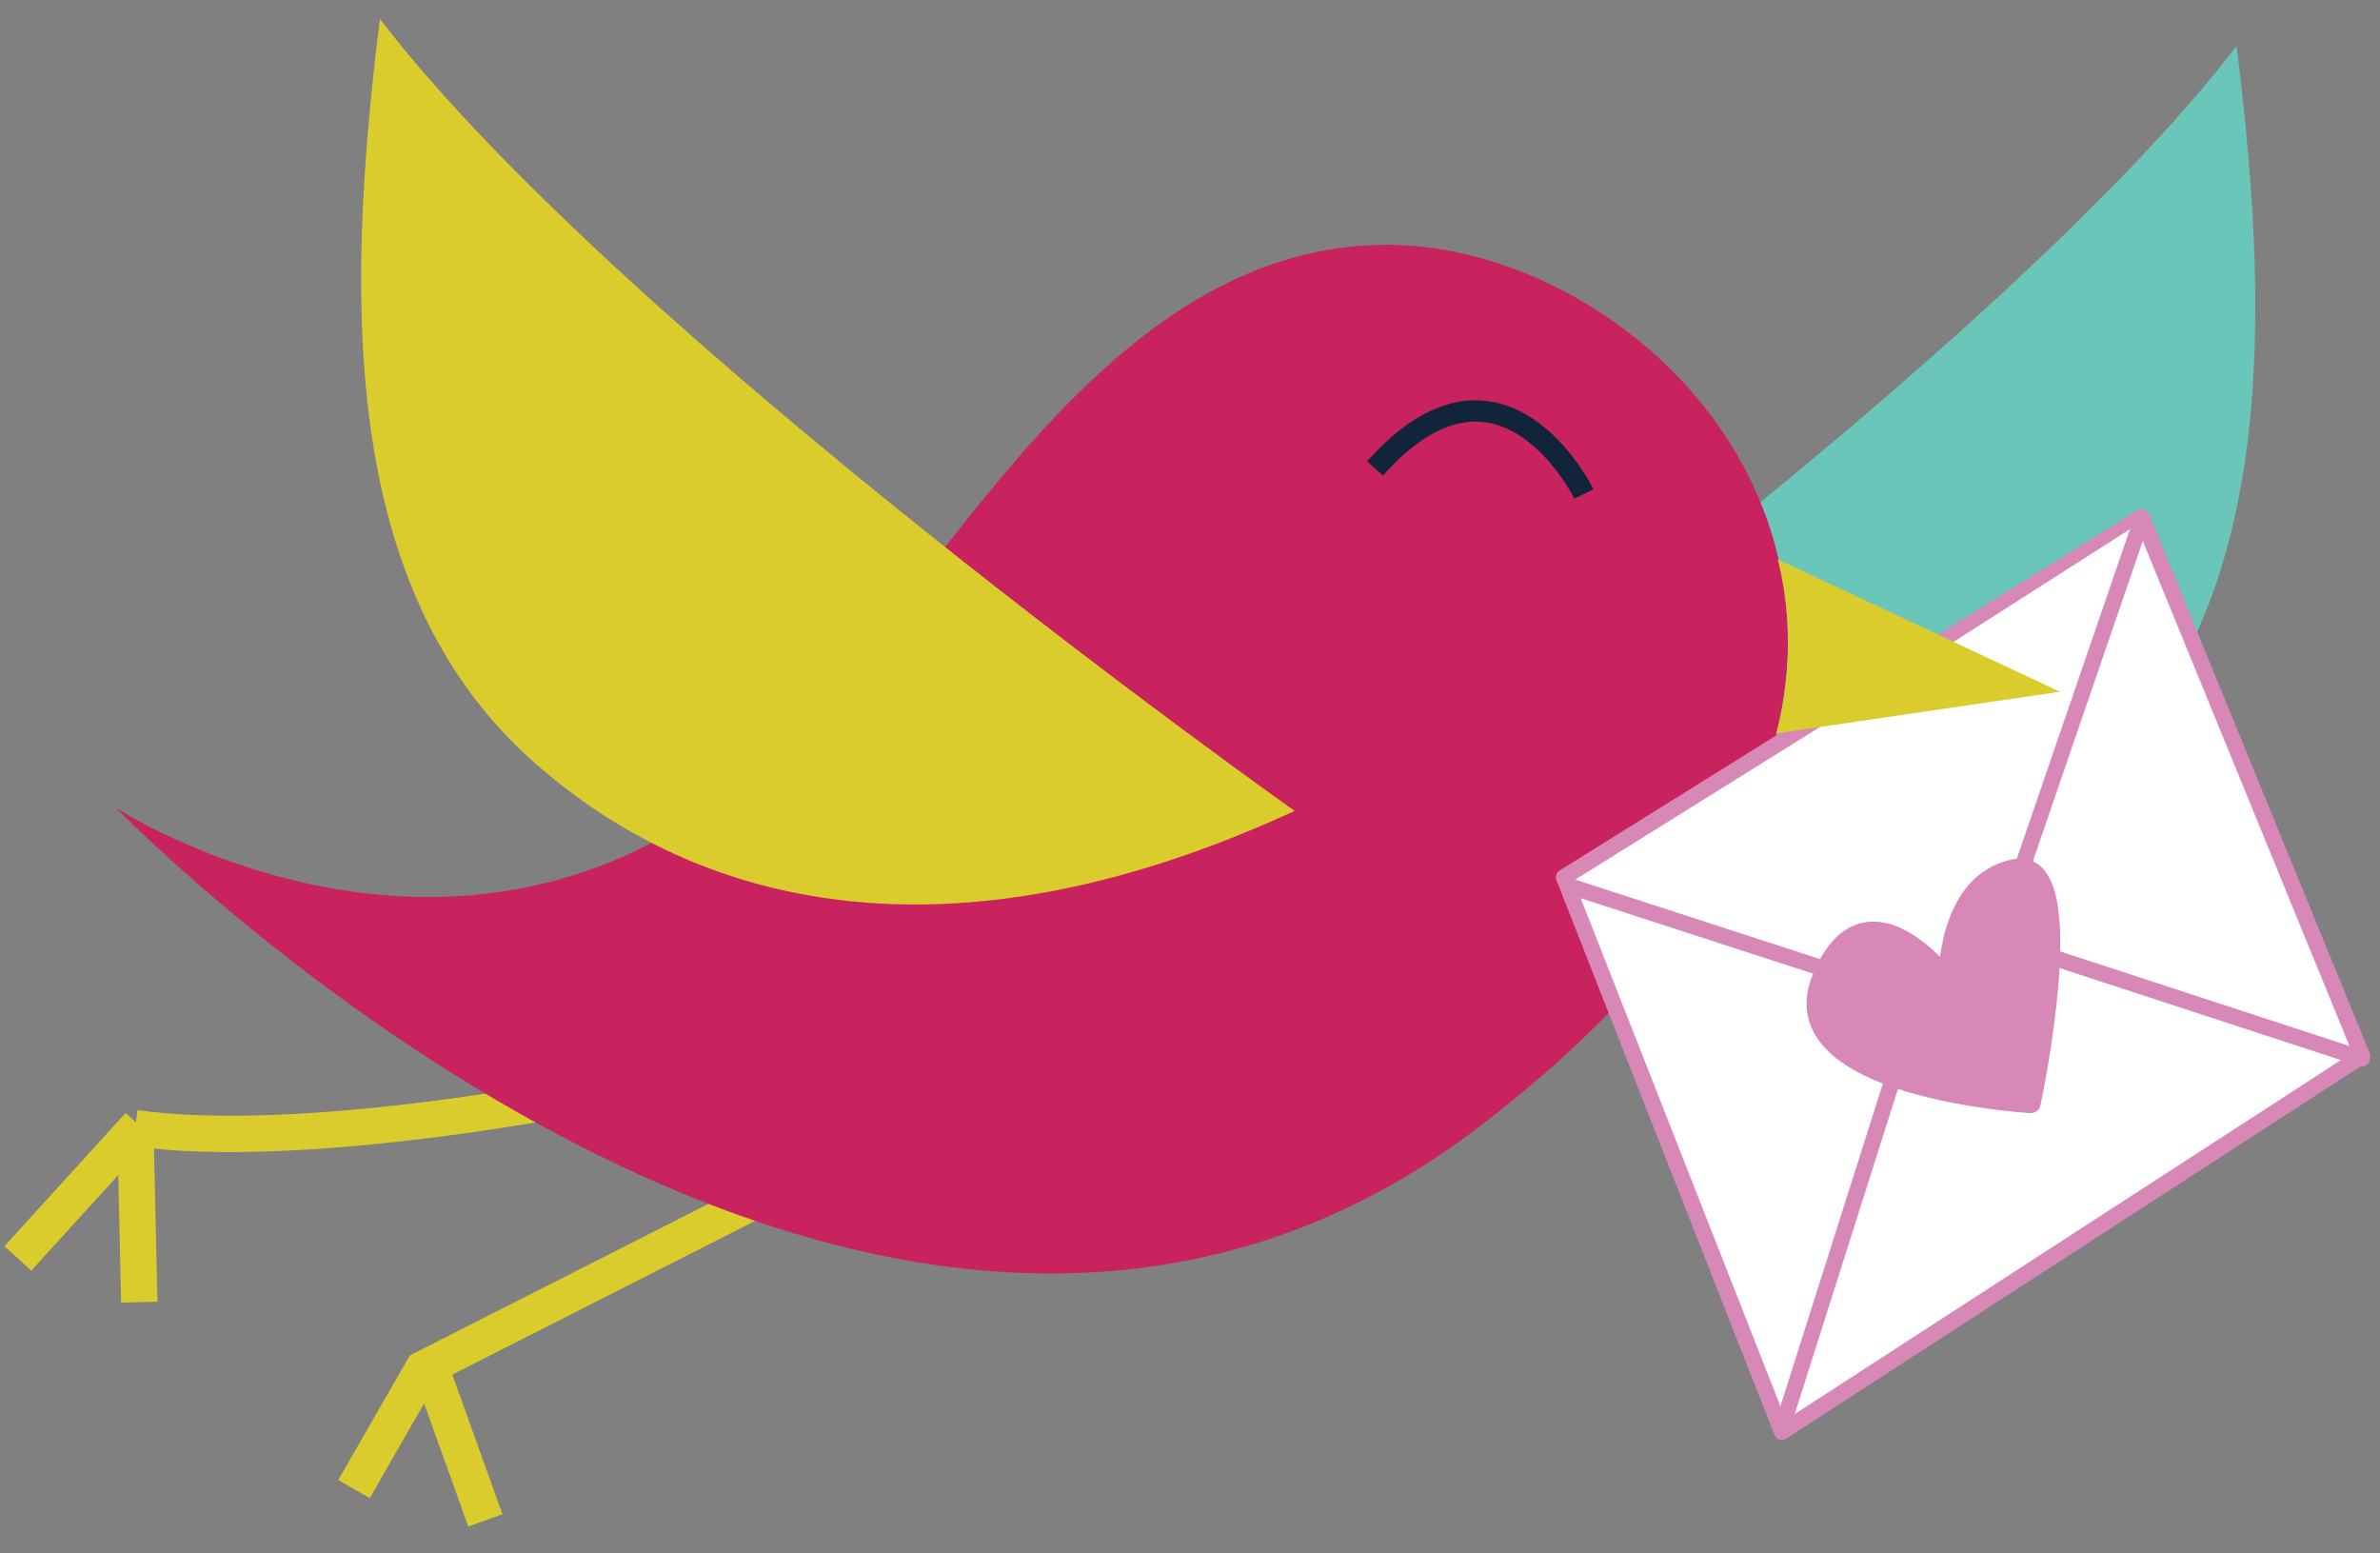
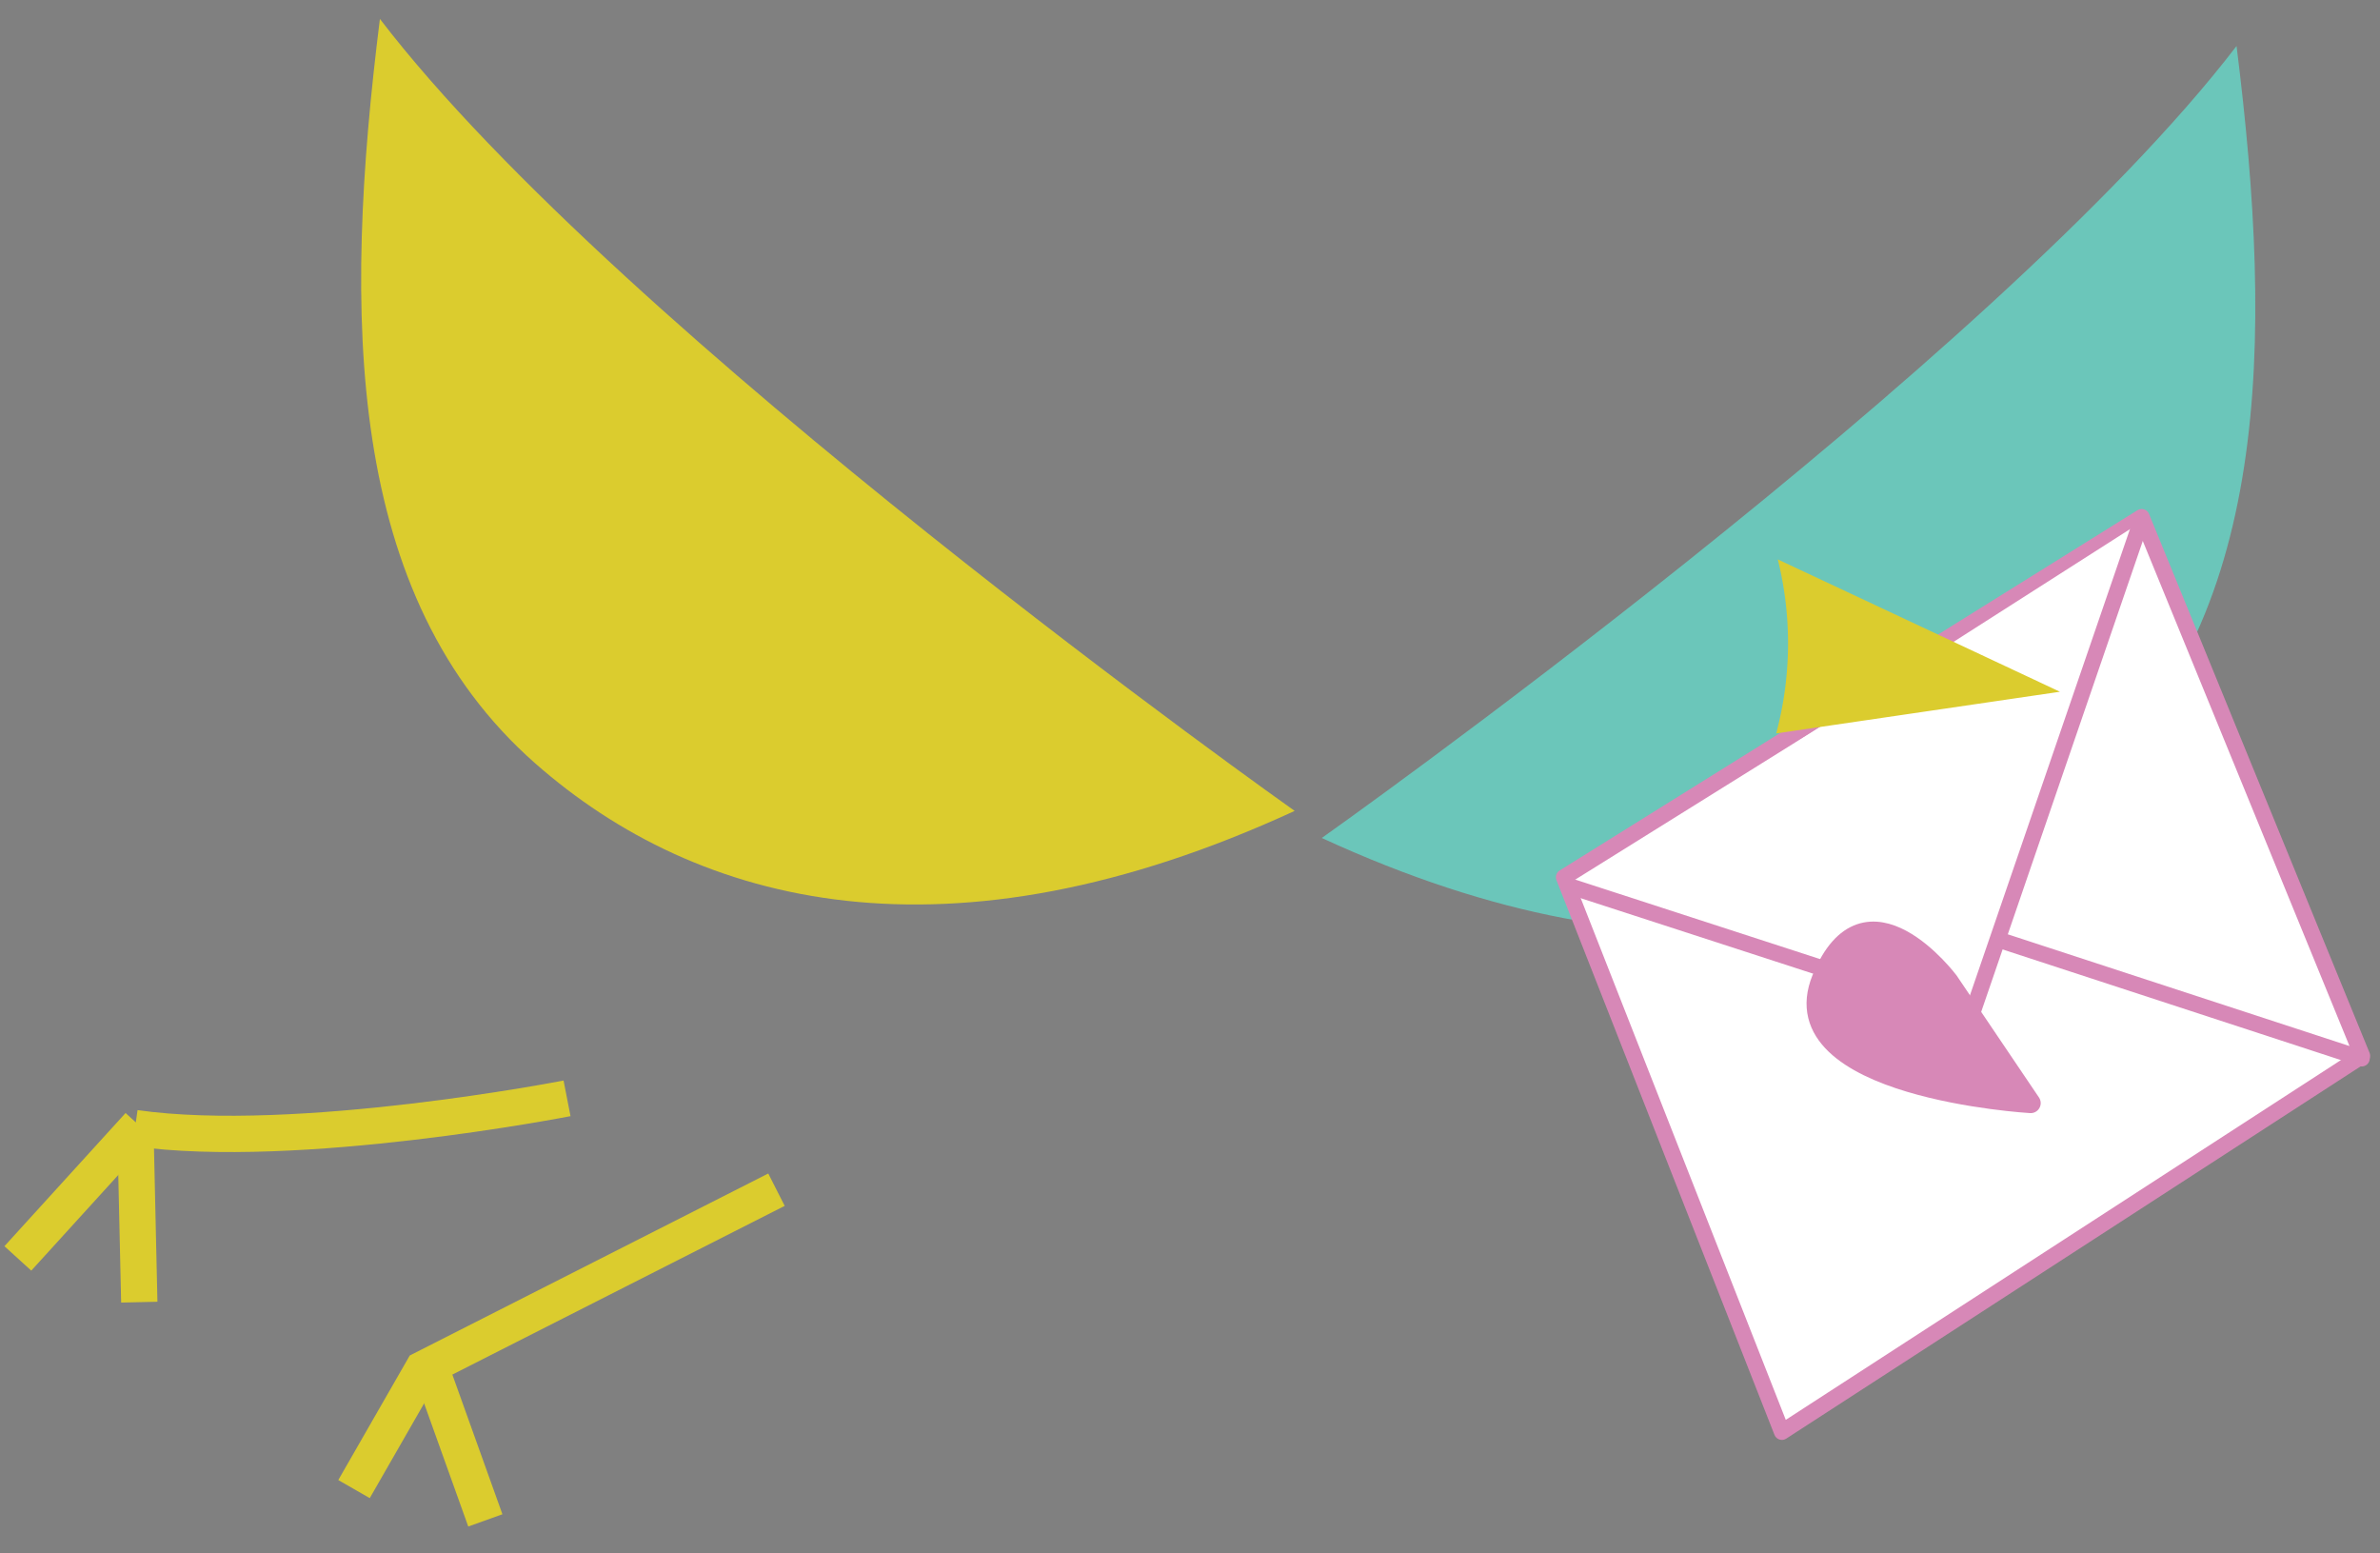
<svg xmlns="http://www.w3.org/2000/svg" id="9051d24d-bd78-4118-b811-a163732b67c1" data-name="Layer 2" viewBox="0 0 400 261">
  <rect x="0" y="0" width="400" height="261" fill="#808080" stroke="none" />
  <title>bird_wEnvelope</title>
  <path d="M222.15,140.81s113.08-80,153.74-133.08c6.26,49.93,5.81,97-26.09,125.08C322.34,157,280.26,167.6,222.15,140.81Z" fill="#6bc6ba" />
  <polyline points="301.63 123.51 329.45 142.46 279.38 156.65" fill="#dbcc2e" />
  <polyline points="130.5 199.91 71.06 230.08 59.5 250.22" fill="none" stroke="#dbcc2e" stroke-miterlimit="10" stroke-width="6.1" />
  <path d="M95.3,184.56s-45.37,8.87-72.61,5" fill="none" stroke="#dbcc2e" stroke-miterlimit="10" stroke-width="6.1" />
  <line x1="71.95" y1="228.65" x2="81.57" y2="255.48" fill="none" stroke="#dbcc2e" stroke-miterlimit="10" stroke-width="6.1" />
  <line x1="22.76" y1="189.87" x2="23.41" y2="218.81" fill="none" stroke="#dbcc2e" stroke-miterlimit="10" stroke-width="6.1" />
  <line x1="3" y1="211.46" x2="23.36" y2="189.08" fill="none" stroke="#dbcc2e" stroke-miterlimit="10" stroke-width="6.1" />
-   <path d="M232.92,41.14c-50.55.15-77.68,64.32-106.64,89.1-49.78,42.6-106.72,5.56-106.72,5.56s127,131.15,228.75,53.75C347.73,113.92,283.47,41,232.92,41.14Z" fill="#c8225f" />
-   <path d="M266.2,83s-13.8-28.28-35.11-4.28" fill="none" stroke="#12243a" stroke-miterlimit="10" stroke-width="3.58" />
  <path d="M217.59,136.26S104.51,56.29,63.85,3.18c-6.26,49.93-5.81,97,26.09,125.08C117.39,152.42,159.47,163.05,217.59,136.26Z" fill="#dbcc2e" />
  <polygon points="262.84 147.41 359.94 86.88 397 177.42 299.48 240.61 262.84 147.41" fill="#fff" stroke="#d788b7" stroke-linecap="round" stroke-linejoin="round" stroke-width="2.69" />
  <polyline points="359.79 87.76 331.28 170.82 263.96 148.96" fill="#fff" stroke="#d788b7" stroke-linecap="round" stroke-linejoin="round" stroke-width="2.69" />
-   <line x1="322.06" y1="168.86" x2="299.69" y2="239.29" fill="#fff" stroke="#d788b7" stroke-linecap="round" stroke-linejoin="round" stroke-width="2.69" />
  <line x1="336.1" y1="157.97" x2="396.93" y2="177.86" fill="#fff" stroke="#d788b7" stroke-linecap="round" stroke-linejoin="round" stroke-width="2.69" />
  <path d="M298.79,94l47.42,22.24-47.69,7A58.57,58.57,0,0,0,298.79,94Z" fill="#dbcc2e" />
-   <path d="M327.48,164.91s-13.91-18.54-21.29-.42c-7.49,18.4,35.1,20.87,35.1,20.87s8.93-41.61-2.65-39.32S327.48,164.91,327.48,164.91Z" fill="#d788b7" stroke="#d788b7" stroke-linecap="round" stroke-linejoin="round" stroke-width="3.37" />
+   <path d="M327.48,164.91s-13.91-18.54-21.29-.42c-7.49,18.4,35.1,20.87,35.1,20.87S327.48,164.91,327.48,164.91Z" fill="#d788b7" stroke="#d788b7" stroke-linecap="round" stroke-linejoin="round" stroke-width="3.37" />
</svg>